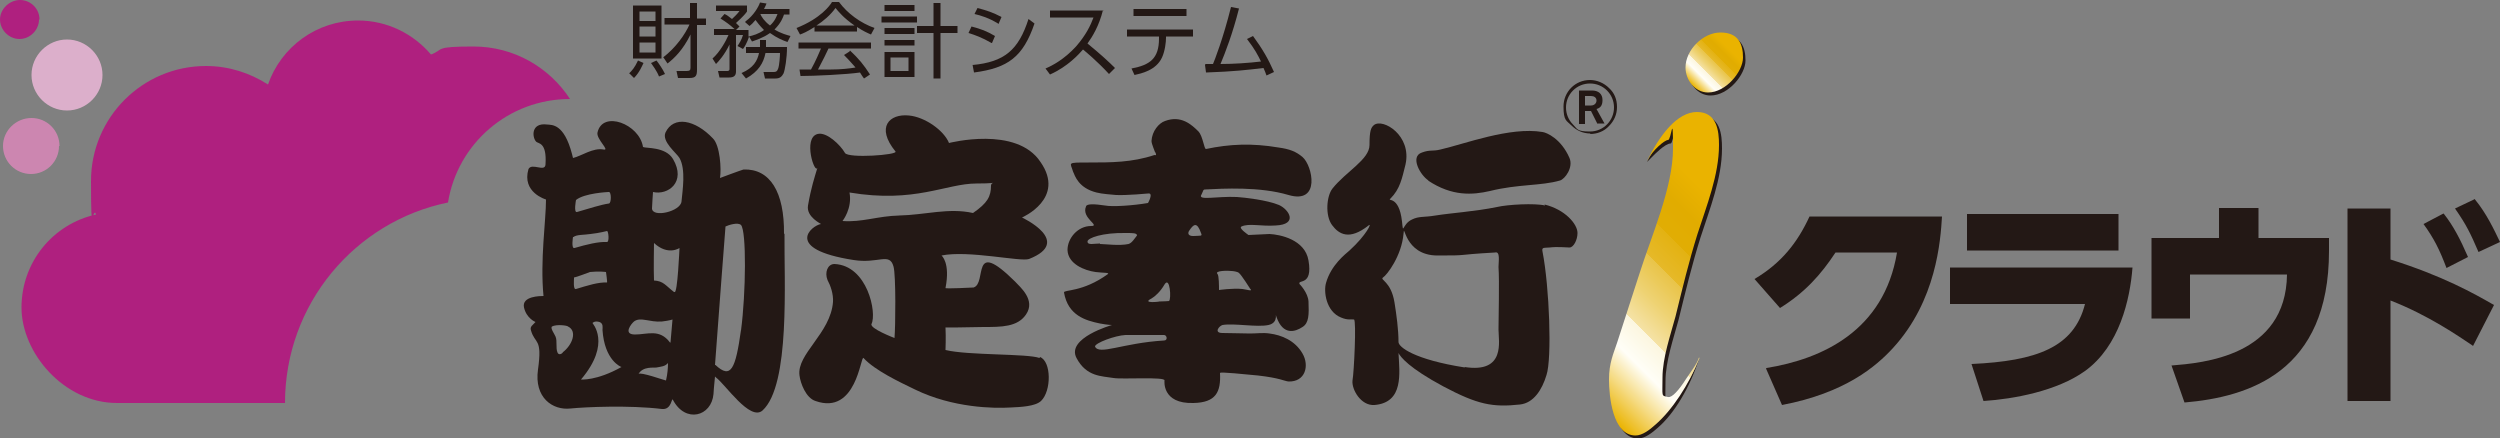
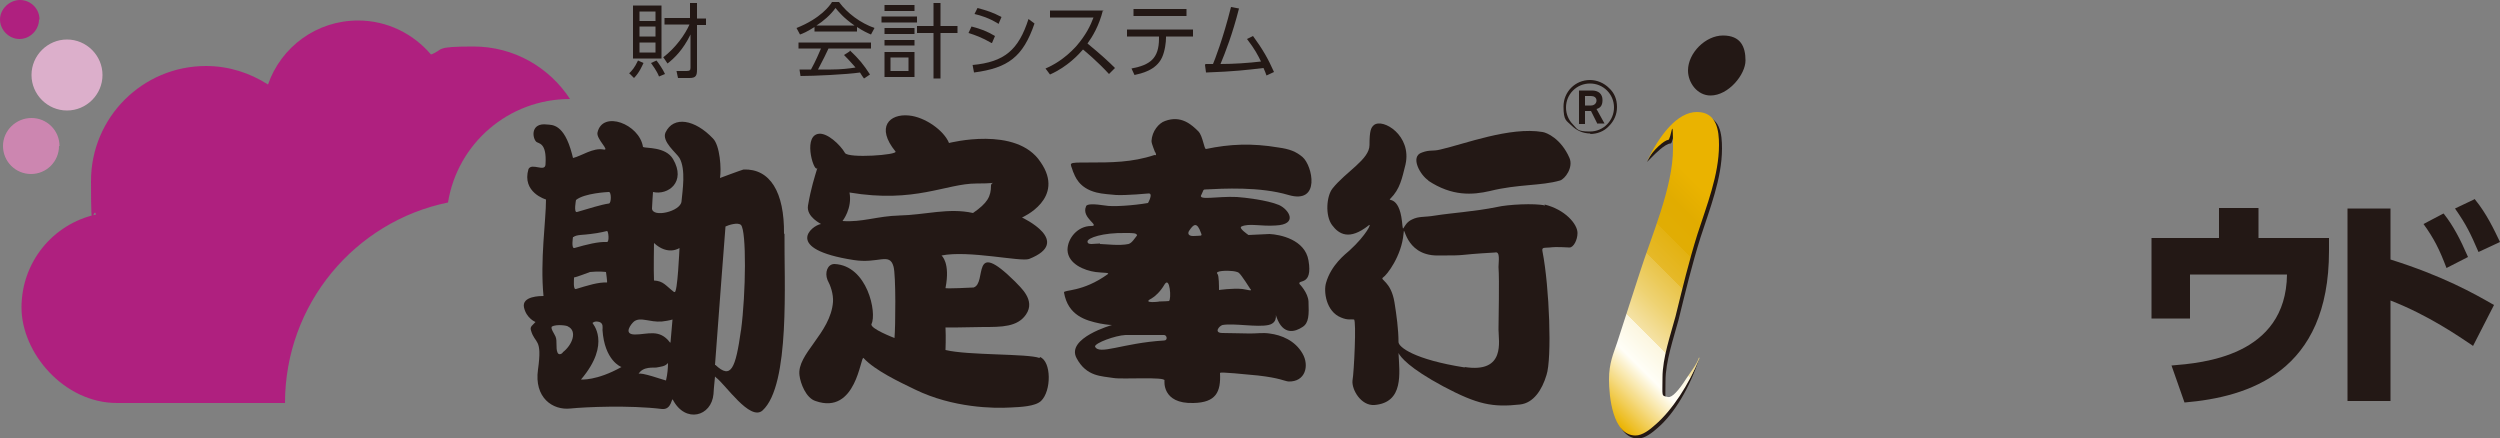
<svg xmlns="http://www.w3.org/2000/svg" id="_レイヤー_2" version="1.1" viewBox="0 0 500 87.7">
  <rect x="0" y="0" width="500" height="87.7" fill="#808080" stroke="none" />
  <defs>
    <style>
      .st0 {
        fill: url(#_名称未設定グラデーション_2);
      }

      .st1 {
        fill: #231815;
      }

      .st2 {
        fill: #af207f;
      }

      .st3 {
        fill: #dcafcb;
      }

      .st4 {
        fill: #cc86b0;
      }

      .st5 {
        fill: url(#_名称未設定グラデーション);
      }
    </style>
    <linearGradient id="_名称未設定グラデーション" data-name="名称未設定グラデーション" x1="313.1" y1="15" x2="353.2" y2="55.1" gradientTransform="translate(0 89.6) scale(1 -1)" gradientUnits="userSpaceOnUse">
      <stop offset="0" stop-color="#eab300" />
      <stop offset=".2" stop-color="#fffef7" />
      <stop offset=".3" stop-color="#fcf6df" />
      <stop offset=".3" stop-color="#f5e2a5" />
      <stop offset=".4" stop-color="#eed272" />
      <stop offset=".5" stop-color="#e9c449" />
      <stop offset=".5" stop-color="#e6b929" />
      <stop offset=".6" stop-color="#e3b212" />
      <stop offset=".6" stop-color="#e1ad04" />
      <stop offset=".7" stop-color="#e1ac00" />
      <stop offset=".8" stop-color="#eab300" />
    </linearGradient>
    <linearGradient id="_名称未設定グラデーション_2" data-name="名称未設定グラデーション 2" x1="338.4" y1="72.6" x2="347.5" y2="81.7" gradientTransform="translate(0 89.6) scale(1 -1)" gradientUnits="userSpaceOnUse">
      <stop offset="0" stop-color="#eab300" />
      <stop offset=".2" stop-color="#fffef7" />
      <stop offset=".3" stop-color="#fcf6df" />
      <stop offset=".3" stop-color="#f5e2a5" />
      <stop offset=".4" stop-color="#eed272" />
      <stop offset=".5" stop-color="#e9c449" />
      <stop offset=".5" stop-color="#e6b929" />
      <stop offset=".6" stop-color="#e3b212" />
      <stop offset=".6" stop-color="#e1ad04" />
      <stop offset=".7" stop-color="#e1ac00" />
      <stop offset=".8" stop-color="#eab300" />
    </linearGradient>
  </defs>
  <g id="_ロゴ">
    <path class="st1" d="M125.8,14.7c.6-.6,1.1-1.1,1.8-2.6l1.1.5c-.2.4-.8,1.9-1.9,3l-.9-.9h0ZM132.3,1.1v10.6h-5.7V1.1h5.7ZM131.1,2.3h-3.2v1.9h3.2v-1.9ZM131.1,5.3h-3.2v2h3.2v-2ZM131.1,8.5h-3.2v2h3.2s0-2,0-2ZM131.8,15.3c-.4-1.1-1.4-2.4-1.6-2.7l1.1-.5c.4.5,1.3,1.8,1.7,2.7l-1.2.5h0ZM132.6,11.5c2.6-2,4.4-4.6,5.3-6.6h-5v-1.3h5.1V.6h1.4v3.1h1.8v1.3h-1.8v8.9c0,1.2-.2,1.7-1.5,1.7h-2.3l-.3-1.4h2c.7,0,.8-.2.8-.7v-6.6c-1.5,3.1-3.3,4.8-4.6,5.8l-.8-1.2h0Z" />
-     <path class="st1" d="M149.2,4.2c1.5-1.1,2.5-2.8,2.8-3.7l1.3.2c-.1.3-.2.5-.5,1.1h5.1v1.1h-1.1c-.2.6-.6,1.7-1.9,3,1.3.8,2.5,1.1,3.2,1.3l-.6,1.2c-.9-.3-2.1-.8-3.5-1.8-1.4,1-2.8,1.4-3.6,1.7l-.6-1c0,.1-.4,1.4-1.2,2.5l-1.1-.6c.4-.6.8-1.2,1.1-2.2h-1.4v7.3c0,.9-.5,1.2-1.4,1.2h-1.9l-.3-1.3h1.8c.2,0,.5,0,.5-.4v-4.9c-1,2.1-2.2,3.4-2.7,3.9l-.7-1.1c1.4-1.2,2.7-3.5,3.2-4.7h-2.9v-1.2h4.1c-1-.9-1.7-1.4-2.8-2.1l.8-.9c.5.2.7.4,1.5,1,.3-.3,1-.9,1.5-1.6h-4.7v-1.1h6.2v1.2c-.6.9-2,2.1-2.2,2.3.4.4.5.5.7.7l-.7.7h2.5v1.1s0,.2,0,.2c.9-.2,2-.5,3.1-1.3-.9-.9-1.4-1.6-1.7-2-.6.7-.8.9-1.2,1.2l-.9-.8h0ZM157.4,9.4c0,2.2-.4,4.6-.7,5.3-.3.5-.6,1-1.6,1h-2.1l-.3-1.3h2c.5,0,.7-.1.9-.6.3-.7.4-2.8.4-3.2h-2.9c-.4,2-1.4,3.7-3.9,5.1l-.9-1.1c2.4-1,3.2-2.5,3.5-4h-2.6v-1.2h2.8c0-.5,0-.9,0-1.4h1.2c0,.6,0,.9,0,1.4h4ZM152.1,2.9h0c.2.4.7,1.3,1.9,2.2,1-.9,1.3-1.8,1.5-2.3h-3.4,0Z" />
    <path class="st1" d="M171.5,6.3h-8.6v-.9c-1.4.9-2.3,1.3-2.9,1.5l-.7-1.3c4.8-1.9,6.7-4.5,7.1-5.2h1.4c1.7,2.3,4.3,4.2,7.1,5.2l-.7,1.3c-.7-.3-1.6-.7-2.8-1.5v.9h0ZM170,10.1c1.8,1.7,2.7,2.8,4,4.8l-1.2.8c-.3-.4-.5-.7-.8-1.2-2.7.4-9.3.7-11.9.7l-.2-1.3h2.3c1-1.8,1.6-3.3,2-4.2h-4.5v-1.2h14.5v1.2h-8.5c-.4.9-1.1,2.3-2.1,4.2.4,0,2.2,0,2.6,0,2,0,3.7-.2,4.9-.4-.2-.2-1-1.2-2.3-2.5l1.1-.7h0ZM170.9,5.1c-2.3-1.6-3.2-2.8-3.8-3.5-1,1.4-2.4,2.6-3.8,3.5h7.6Z" />
    <path class="st1" d="M183.4,3.3v1.2h-7.1v-1.2h7.1ZM182.9,1v1.2h-6V1h6ZM182.9,5.6v1.2h-6v-1.2h6ZM182.9,8v1.1h-6v-1.1h6ZM182.9,10.4v5h-6v-5h6ZM181.7,11.5h-3.6v2.7h3.6v-2.7ZM186.7,15.7V6.6h-3.3v-1.4h3.3V.6h1.4v4.6h3.4v1.4h-3.4v9.1h-1.4Z" />
    <path class="st1" d="M198.3,8.6c-1.9-1.1-3.3-1.6-4.6-2l.6-1.3c1.9.5,3,.9,4.7,1.9l-.6,1.4h0ZM194.5,13c6.4-.6,9.2-3,11.2-9.2l1.2.9c-2.3,6.7-5.3,8.9-12.1,9.8,0,0-.3-1.6-.3-1.6ZM199.6,4.7c-1.8-1.1-3.4-1.6-4.7-1.9l.6-1.2c1.9.5,3.1.9,4.8,1.8l-.6,1.4h0Z" />
    <path class="st1" d="M220.6,2c-.8,3.2-2.1,5.3-3.1,6.7,2.8,2.3,4.3,3.7,5.5,4.9l-1.2,1.2c-2.3-2.5-4.7-4.5-5.2-4.9-.8.9-3,3.4-6.6,5l-.9-1.2c1.4-.6,3.7-1.8,6.1-4.4,2-2.3,2.9-4.2,3.5-5.8h-8.7v-1.4h10.7,0Z" />
    <path class="st1" d="M233.2,7.6c0,.8-.2,2.6-.8,3.9-1.2,2.6-4.2,3.2-5.5,3.5l-.6-1.3c3.7-.7,5.5-2,5.5-6v-.4h-6.4v-1.4h13.2v1.4h-5.4v.3h0ZM237.3,1.8v1.4h-10.6v-1.4s10.6,0,10.6,0Z" />
    <path class="st1" d="M241.1,12.8s1.3,0,1.5,0c.3-.7,2-5,3.6-11.4l1.6.3c-1.3,5.1-2.7,8.7-3.7,11.1,2.6,0,5.6-.2,8.1-.5-.7-1.4-1.2-2.4-2.8-4.5l1.2-.6c1.9,2.6,3,4.5,4.2,7.2l-1.5.7c-.2-.5-.3-.9-.6-1.5-3.4.4-5.9.7-11.5.9l-.2-1.5h0Z" />
    <path class="st1" d="M318,26.8c1.4,0,2.8-.5,3.8-1.6,1-1,1.6-2.3,1.6-3.8s-.5-2.8-1.6-3.8c-1-1-2.4-1.6-3.8-1.6-3,0-5.3,2.4-5.3,5.3s.6,2.8,1.6,3.8c1,1,2.3,1.6,3.8,1.6ZM313.2,21.5c0-1.3.5-2.5,1.4-3.4s2.1-1.4,3.4-1.4,2.5.5,3.4,1.4c.9.9,1.4,2.1,1.4,3.4,0,2.6-2.1,4.8-4.8,4.8s-2.5-.5-3.4-1.4c-.9-.9-1.4-2.1-1.4-3.4h0Z" />
    <path class="st1" d="M319.5,24.8l-1.3-2.6h-1.2v2.6h-1.2v-6.7h2.6c1.3,0,2.1.7,2.1,1.9s-.5,1.6-1.2,1.8l1.6,2.9h-1.5,0ZM318.2,19.2h-1.2v1.9h1.2c.6,0,1.1-.4,1.1-1s-.5-.9-1.1-.9h0Z" />
    <path class="st1" d="M156.8,46.8c.1-8.4-2.8-13.1-8.1-12.9-.7.2-4.7,1.7-4.7,1.7.3-1.8,0-6.5-1.4-7.9-3.6-3.8-7.9-4.6-9.5-1.2-.8,1.8,2.2,4.1,2.8,5.1,1.3,2.3.6,6.5.4,8.7-.2,2-5.8,3.3-5.9,1.4,0-.5.2-3.3.2-3.3,3,.7,6.7-2,4-6.6-1.5-2.5-5.4-2.1-6-2.4-.7-4.6-8.1-7.4-9.1-2.9-.3,1.3,2.6,3.7,1.2,3.4-2.1-.4-4.4,1.3-6.1,1.7l-.2-.8c-1.6-6.1-4-5.8-5-5.9-3.2-.4-3,2.5-2.2,3.4.4.5,2.2,0,1.9,4.6-.1,1.6-2.7-.4-3.4.9-1.4,4.7,3.5,6.1,3.5,6.1,0,4.2-1.2,12.1-.5,19.3-.6,0-4.4,0-3.9,2.3.5,2.2,2.3,2.9,2.3,2.9-.5.6-1.2.9-.9,1.7.8,2.8,2.3,1.4,1.4,7.8-.8,5.6,2.9,8.2,6.5,7.8,2.9-.3,11.8-.7,18.3.1,2,.2,1.9-2.5,2.2-1.8,2.5,4.7,7.7,3.3,8.1-1.2,0-.3.1-1.5.3-3.5,0,0,.1.1.2.2,1.9,1.4,6.8,8.8,9.3,6.6,5.6-5.1,4.3-26,4.4-35.4h0ZM115.2,40c1.7-1.4,6.5-1.6,6.5-1.6.6-.2.6,2.2.1,2.3-1.5.2-4,1-6.4,1.7-.7.2-.2-2.4-.2-2.4h0ZM114.7,47.4c.6-.5,2.1-.4,3.4-.6,1.8-.2,3.3-.6,3.3-.6.3,0,.5,2.2,0,2.2-1.7-.1-4.1.5-6.5,1.2-.7.2-.3-2.2-.3-2.2ZM112.6,70.5c-.4.4-.9.5-1.1,0-.4-.9,0-2.3-.4-3.2-.2-.5-1.1-1.7-.7-2,.9-.5,3.1-.2,3.2,0,1.9.9.9,3.7-1.1,5.2ZM114.8,55.5s0,0,0,0h0c.3,0,3.2-1.1,3.2-1.1,1.8-.2,3.2,0,3.2,0,0,0,.3,2.1.2,2.1-1.7-.1-3.9.6-6.2,1.3-.6.2-.4-1.8-.4-2.1ZM116.2,75.9c6.2-7.3,2.2-11.3,2.3-11.3,0,0,.4-.5,1.4-.2.8.3.6,1.1.6,1.6.4,6.1,3.7,7.4,3.8,7.4-5,2.8-8.1,2.5-8.1,2.5h0ZM133.2,76.1c-.2,0-5.2-1.8-5.5-1.3.9-1.6,3.1-1.2,3.6-1.3,1-.2,1.7-.2,2.3-.9,0,1-.1,2.2-.4,3.5ZM134,68.5c-2.1-2.8-4.5-1.6-7-1.6s-.7-2.2-.2-2.6c1.3-1,3.1.2,5.6,0,1.6-.2,2.1-.4,2.1-.4,0,0-.4,4.6-.4,4.6h0ZM134.8,58.4c-1.7-1.3-2.1-2.2-4-2.3-.1-1.9,0-7.5,0-7.5,2.8,2.6,5.1,1,5.1,1,0,0-.4,9.3-1,8.8ZM148.2,66c-1.1,7.8-2,9.9-5.1,7,0,0,0,0-.1,0,.7-9.7,2.1-27.7,2.1-27.7.6-.3,2.5-.9,3.1-.3,1.1,1.2,1,13.5,0,21.1h0Z" />
    <path class="st1" d="M207.9,71.6c-2.3-.9-14.3-.5-18.8-1.6,0,0,.1-2.5,0-4.5,0,0,4,0,7.6-.1,3.6,0,6.8,0,8.5-2.5,2-2.9-1.2-5.5-2.2-6.6-9-8.9-5.5.4-8.3,1.2-.1,0-5.7.3-5.6.1,1-5.1-.8-6.5-.8-6.5,5.4-1.1,15.8,1.3,17.5.7,8.9-3.5-1.4-8.3-1.4-8.3,0,0,8.8-3.8,3.7-11.1-4.8-7.3-18.3-3.8-18.3-3.8-1-2.5-4.8-5.2-8-5.5-3.9-.4-6.7,2.3-2.7,7.2.5.7-9.4,1.4-10.1.3-.9-1.6-3.7-4.3-5.5-3.8-3,.8-.5,8.3,0,6.7-.6,2-1.3,4.1-1.9,7.6-.4,2.3,2.7,3.7,2.6,3.7-1.9.3-7.6,5,6.5,7.2,5,.8,7.2-1.6,8,1.3.5,1.7.4,12.1.2,14.3,0,0-5-1.9-4.6-2.8,1.1-2.2-.8-11.7-7.4-12-1.4,0-2,1.7-1.4,3.2.6,1.1,1.2,2.8,1.1,4.4-.5,6.3-7.3,10.4-6.7,14.7.2,1.6,1.3,4.5,3.2,5.1,8.2,2.9,9-9.1,9.6-8.6,2.3,2.5,7.2,4.8,10.3,6.3,7.6,3.7,15.8,3.8,19.1,3.6,2-.1,4.9-.2,6.1-1.3,2.1-2,2.1-7.9-.2-8.8h0ZM179.9,43.1c-4.4.1-7.5,1.4-11.4,1.1,0,0,2-2.5,1.4-5.7,13.1,2.2,19.3-1.8,25.4-1.8s2.9-.7,2.9.4c0,2.2-.7,3.5-3.6,5.5-4.9-1.1-9.6.4-14.8.5h0Z" />
    <path class="st1" d="M240.9,37.9c3.8-.2,11.1-.6,16.8,1.1,6.5,1.9,4.8-5.9,2.8-7.6-1.3-1.1-2.6-1.6-4.8-1.9-5.3-.9-9.8-.7-14.5.3-.4,0-.6-2.5-1.5-3.5-1.4-1.4-3.5-3.3-6.7-2.1-1.2.4-2.6,2-2.7,4,0,.6.7,2.1.6,2,.7,1.1,0,.8,0,.8-4.5,1.5-8.7,1.5-13.2,1.5s-3.6,0-3.1,1.8c.4.9,1.1,3.3,4.7,4.2,1.1.3,3,.4,3.9.5,2.2.1,6.4-.3,6.4-.3,1.2-.2,0,1.9,0,1.9-2.9.5-7.1.8-8.6.5-2-.3-3.7-.4-3.8.2-1,2.3,3,3.9,1,3.9-2.6,0-4.7,2.4-4.7,4.8.1,2.8,3.4,4.1,5.6,4.4,1.6.2,2.8.1,2.5.4-5.1,3.7-8.9,3.1-8.8,3.7.8,4.6,4.3,5.6,7.2,6.2,1.6.3,2.4.3,2.4.3,0,0-9.2,2.6-7.1,6.6,2,3.8,5.1,3.6,7.4,4,1.7.3,10.4-.3,10.2.5,0,0-.6,4.7,5.8,4.5,4.5-.1,5.5-2.2,5.3-6,0-.3,5.2.3,7.6.5,4.4.5,5.2,1.1,6.1,1.2,3.4.1,4.2-3.2,2.8-5.6-1.5-2.6-4.2-3.7-6.6-4-1.3-.2-2.5,0-3.9,0s-3.7-.1-5.5-.1-.7-1.4,0-1.6c2.3-.4,6.9.5,9.2,0,2.3-.5,1.1-3,1.6-1.6,1.3,3.7,3.7,3,5.2,2,1.3-.8,1.3-2.5,1.2-5.1-.1-1.8-1.8-3.5-1.8-3.5-.4-1,2.7.5,1.8-4.7-.7-4.2-5.7-5.2-7.8-5.3-.4,0-4.2.2-4.2.2,0,0-2.1-1.4-1.4-1.7,1.5-.7,3.9,0,6.8-.2,4.6-.2,2.7-3.2.7-4.1-2.4-1-6.9-1.5-8.4-1.6-4-.2-8,.8-7.1-.5l.4-.9h0ZM220,48.7c-1.2,0-2.5.4-2.5-.4,0-.7,3-1.8,7.7-1.7,1.4,0,2.2,0,2.2.5-.5.6-1,1.5-1.7,1.7-1.8.4-4.8,0-5.7,0h0ZM232.8,68.1c-8.3.5-13,3-13.8,1.2,0-.7,4-2.2,6.1-2.3,1.2,0,7.7,0,7.7,0,.6,0,.8,1.1,0,1.1ZM233.9,60.2s-1.3.1-2.1.1c.5,0-3.7.5-1.5-.6.7-.4,1.8-1.4,2.6-2.8,1.1-1.8,1.4,3,.9,3.3h0ZM246.3,54.2c.2,0,1.2.1,1.5.4.5.4,2.2,3.1,2.2,3.1.7.7-.6.2-1.5.1-2-.2-4.7.2-4.7.2,0-.7,0-2.9-.3-3.2-.7-.7,2.2-.7,2.8-.6ZM238.6,47.2c-.9,0-1.1-.5-.8-1,.9-1.4,1.6-1.9,2.4.4.3.7,0,.5-1.5.6h0Z" />
    <path class="st1" d="M309,41.1c-2-.5-7.5-.2-9.6.3-4.4.9-9.2,1.2-12.3,1.7-2.4.4-3.3.1-4.7.8-2,.9-1.7,3.3-2,.4-.6-5.4-3.1-3.9-2.3-4.6,1.9-1.9,2.3-4,3-6.8,1.3-5.8-4.5-9.3-6.3-7.9-.6.5-.9,1.1-.9,4s-4.7,5.3-7.4,8.7c-1.2,1.5-1.5,5.4-.1,7.3,1.4,1.9,3.5,3.1,7.3.1.8-.7-.4,1.9-3.8,5-.8.7-3.7,2.9-4.7,6.5-.5,1.7,0,5.7,3,6.9,1.4.6,2.1.3,2.6.4.5.2,0,10.6-.3,12.2-.2,1.8,1.7,5.1,4.4,4.9,5.9-.5,5-6.4,4.8-10.4.4.8,2.1,3,9,6.7,6.8,3.6,9.8,4.2,15.3,3.6,2.7-.3,4.4-2.9,5.3-5.9,1.1-3.3.6-17.5-.8-24.7-.2-.9.3-.7,1.4-.8,1.7-.2,3.2,0,4,0s1.6-1.5,1.6-2.9c0-1.8-2.5-4.7-6.6-5.7h0ZM293,73.5c-10.2-1.6-13.3-4.1-13.3-5.1,0-2.5-.4-5.4-.8-7.9-.7-4.3-3-4.5-2.3-5,.8-.5,3.7-4.3,4.1-8.7.2-2.7,0,4.3,6.8,4.3s2.8-.1,11.5-.6c1.1-.3.7,1.8.7,2.9.2,2.8,0,10.2,0,12.5s1.5,8.8-6.8,7.5h0Z" />
    <path class="st1" d="M285.6,36.1c4.8,3.2,8.9,2.9,12.4,2.1,5.6-1.4,10.2-1,14-2.1,1-.3,2.7-2.6,1.9-4.5-1.7-3.9-4.6-5.1-5.4-5.2-6.5-1.1-15.6,2.4-20.4,3.5-1.6.4-2.1,0-3.7.6-2.5.8-.3,4.6,1.3,5.6h0Z" />
-     <path class="st1" d="M353.3,73.6c11.1-1.8,23.5-7.4,26.1-23.1h-12.3c-2.9,4.4-6.1,8-11.1,11.1l-5.1-5.8c5.4-3.2,8.6-7.3,11-12.5h26.5c-.3,4.8-1.1,16.8-9.8,26.3-3.4,3.7-9.6,9-22.2,11.4l-3.2-7.3h0Z" />
-     <path class="st1" d="M426.5,53.5c-.5,6.4-2.6,15.7-9.5,20.7-5.6,4-14.2,5.6-20.3,6l-2.4-7.4c13-.6,20.5-3.3,22.7-12h-27v-7.3s36.5,0,36.5,0ZM423.7,42.8v7.3h-30.3v-7.3h30.3Z" />
    <path class="st1" d="M465.8,47.5v2.7c0,24.2-16,29.2-28.9,30.3l-2.6-7.4c6.1-.5,22.9-1.8,23.1-18.2h-19.4v8.8h-7.7v-16.1h13.5v-6h7.9v6h14.1Z" />
    <path class="st1" d="M494.5,69.1c-2.7-1.8-8.7-6-16.4-9v20.1h-8.6v-38.5h8.6v10.2c10.5,3.3,16.7,6.8,20.7,9.1l-4.2,8.2h0ZM488.8,42.8c1.8,2.3,3.2,4.9,4.8,8.6l-4.3,2.2c-1.4-3.7-2.5-5.9-4.6-8.8l4-2.1h0ZM495,39.9c2.3,2.8,3.8,6,5,8.5l-4.3,2c-1.6-3.7-2.4-5.4-4.7-8.7l4-1.9h0Z" />
    <path class="st2" d="M7.9,3.9c0-2.2-1.8-3.9-3.9-3.9S0,1.8,0,3.9s1.8,3.9,3.9,3.9,3.9-1.8,3.9-3.9h0Z" />
    <path class="st4" d="M11.9,29.2c0-3.1-2.5-5.6-5.6-5.6S.6,26.1.6,29.2s2.5,5.6,5.6,5.6,5.6-2.5,5.6-5.6Z" />
    <path class="st3" d="M20.5,15c0,3.9-3.2,7.1-7.1,7.1s-7.1-3.2-7.1-7.1,3.2-7.1,7.1-7.1,7.1,3.2,7.1,7.1Z" />
    <path class="st2" d="M89.6,40.5c1.9-11.8,12.1-20.7,24.4-20.7-4.1-6.3-11.2-10.5-19.3-10.5s-5.8.6-8.5,1.6c-3.5-4.1-8.7-6.8-14.6-6.8-8.3,0-15.4,5.3-18,12.8-3.6-2.3-7.8-3.7-12.4-3.7-12.7,0-23,10.3-23,23s.4,4.6,1,6.7c-8.6,1.9-14.9,9.5-14.9,18.6s8.5,19.1,19.1,19.1h33.6c0-19.8,14-36.3,32.6-40.1h0Z" />
    <path class="st1" d="M339.8,71.8c-1.8,5.6-4.9,10.9-8.3,13.8-1,.9-2.5,2.1-3.9,2.1-4.6,0-5.3-7.9-5.3-11.2s.9-5.2,1.6-7.3l4.5-13.9c2.4-7.6,6.7-17.1,6.7-25s-.3-1.6-1-1.6c-1.1,0-3.4,2.4-3.4,2.4l-1.3,1.3c2.5-5.1,6.5-9.3,10.6-9.3s4.4,3.8,4.4,6.6c0,6-2.5,12.2-4.3,17.8-1.7,5.4-3,10.8-4.4,16.5-1,3.7-2.6,8.3-2.6,12.2s-.3,3.6,1.1,3.9c.8.2,2-1.6,3.4-3.8.9-1.4,1.6-3,2.2-4.5h0Z" />
    <path class="st5" d="M339.9,71.6c-2.1,5.3-5.5,10.5-8.9,13.4-1,.9-2.5,2.1-3.9,2.1-4.6,0-5.3-7.9-5.3-11.2s.9-5.2,1.6-7.3l4.5-13.9c2.4-7.6,6.7-17.2,6.7-25s-.3-1.7-1-1.7-3.1,2.1-4,3.9l-.2.3c2.5-5.1,6-9.8,10-9.8s4.4,3.8,4.4,6.6c0,6-2.5,12.2-4.3,17.8-1.7,5.4-3,10.8-4.4,16.5-1,3.7-2.6,8.3-2.6,12.2s-.3,3.6,1.1,3.9c.8.2,2.2-1.4,3.6-3.6.9-1.4,2.1-2.8,2.6-4.3h0Z" />
    <path class="st1" d="M342.1,19.1c-2.6,0-4.5-2.5-4.5-5,0-3.5,3.5-7,7-7s4.5,2.2,4.5,5-3.4,7-7,7h0Z" />
-     <path class="st0" d="M341.6,18.5c-2.6,0-4.5-2.5-4.5-5,0-3.5,3.5-7,7-7s4.5,2.2,4.5,5-3.4,7-7,7h0Z" />
  </g>
</svg>